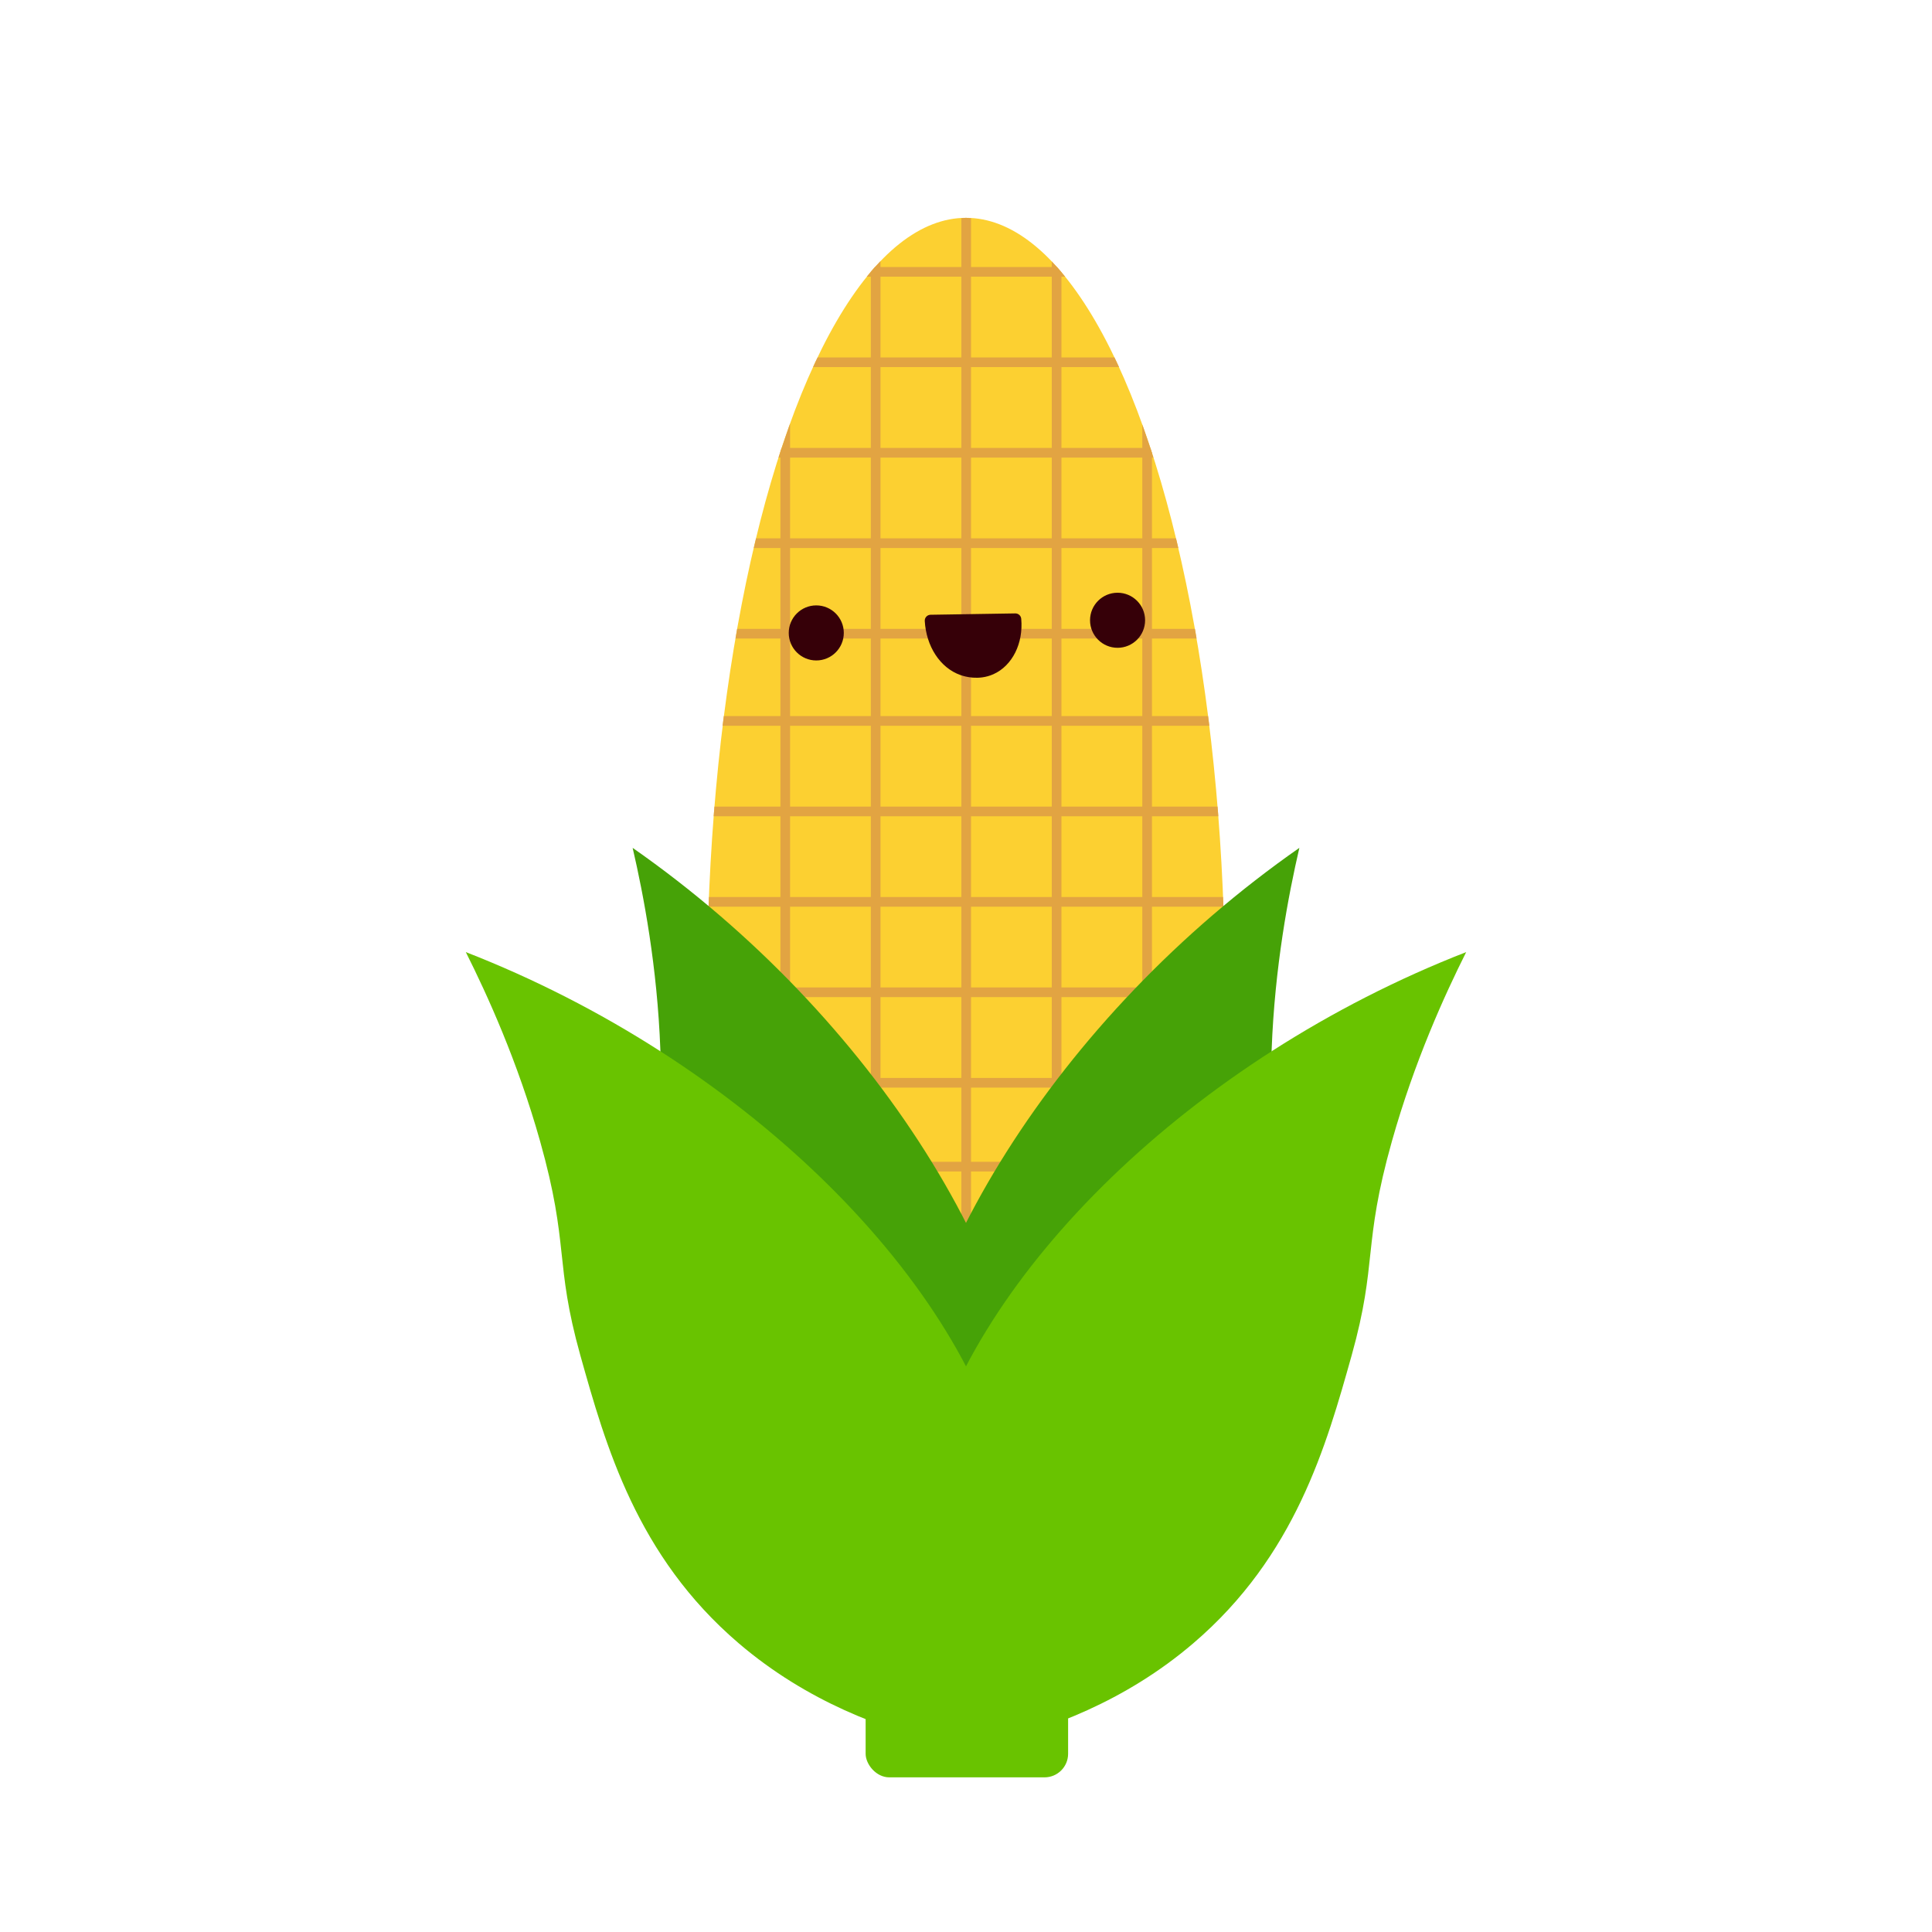
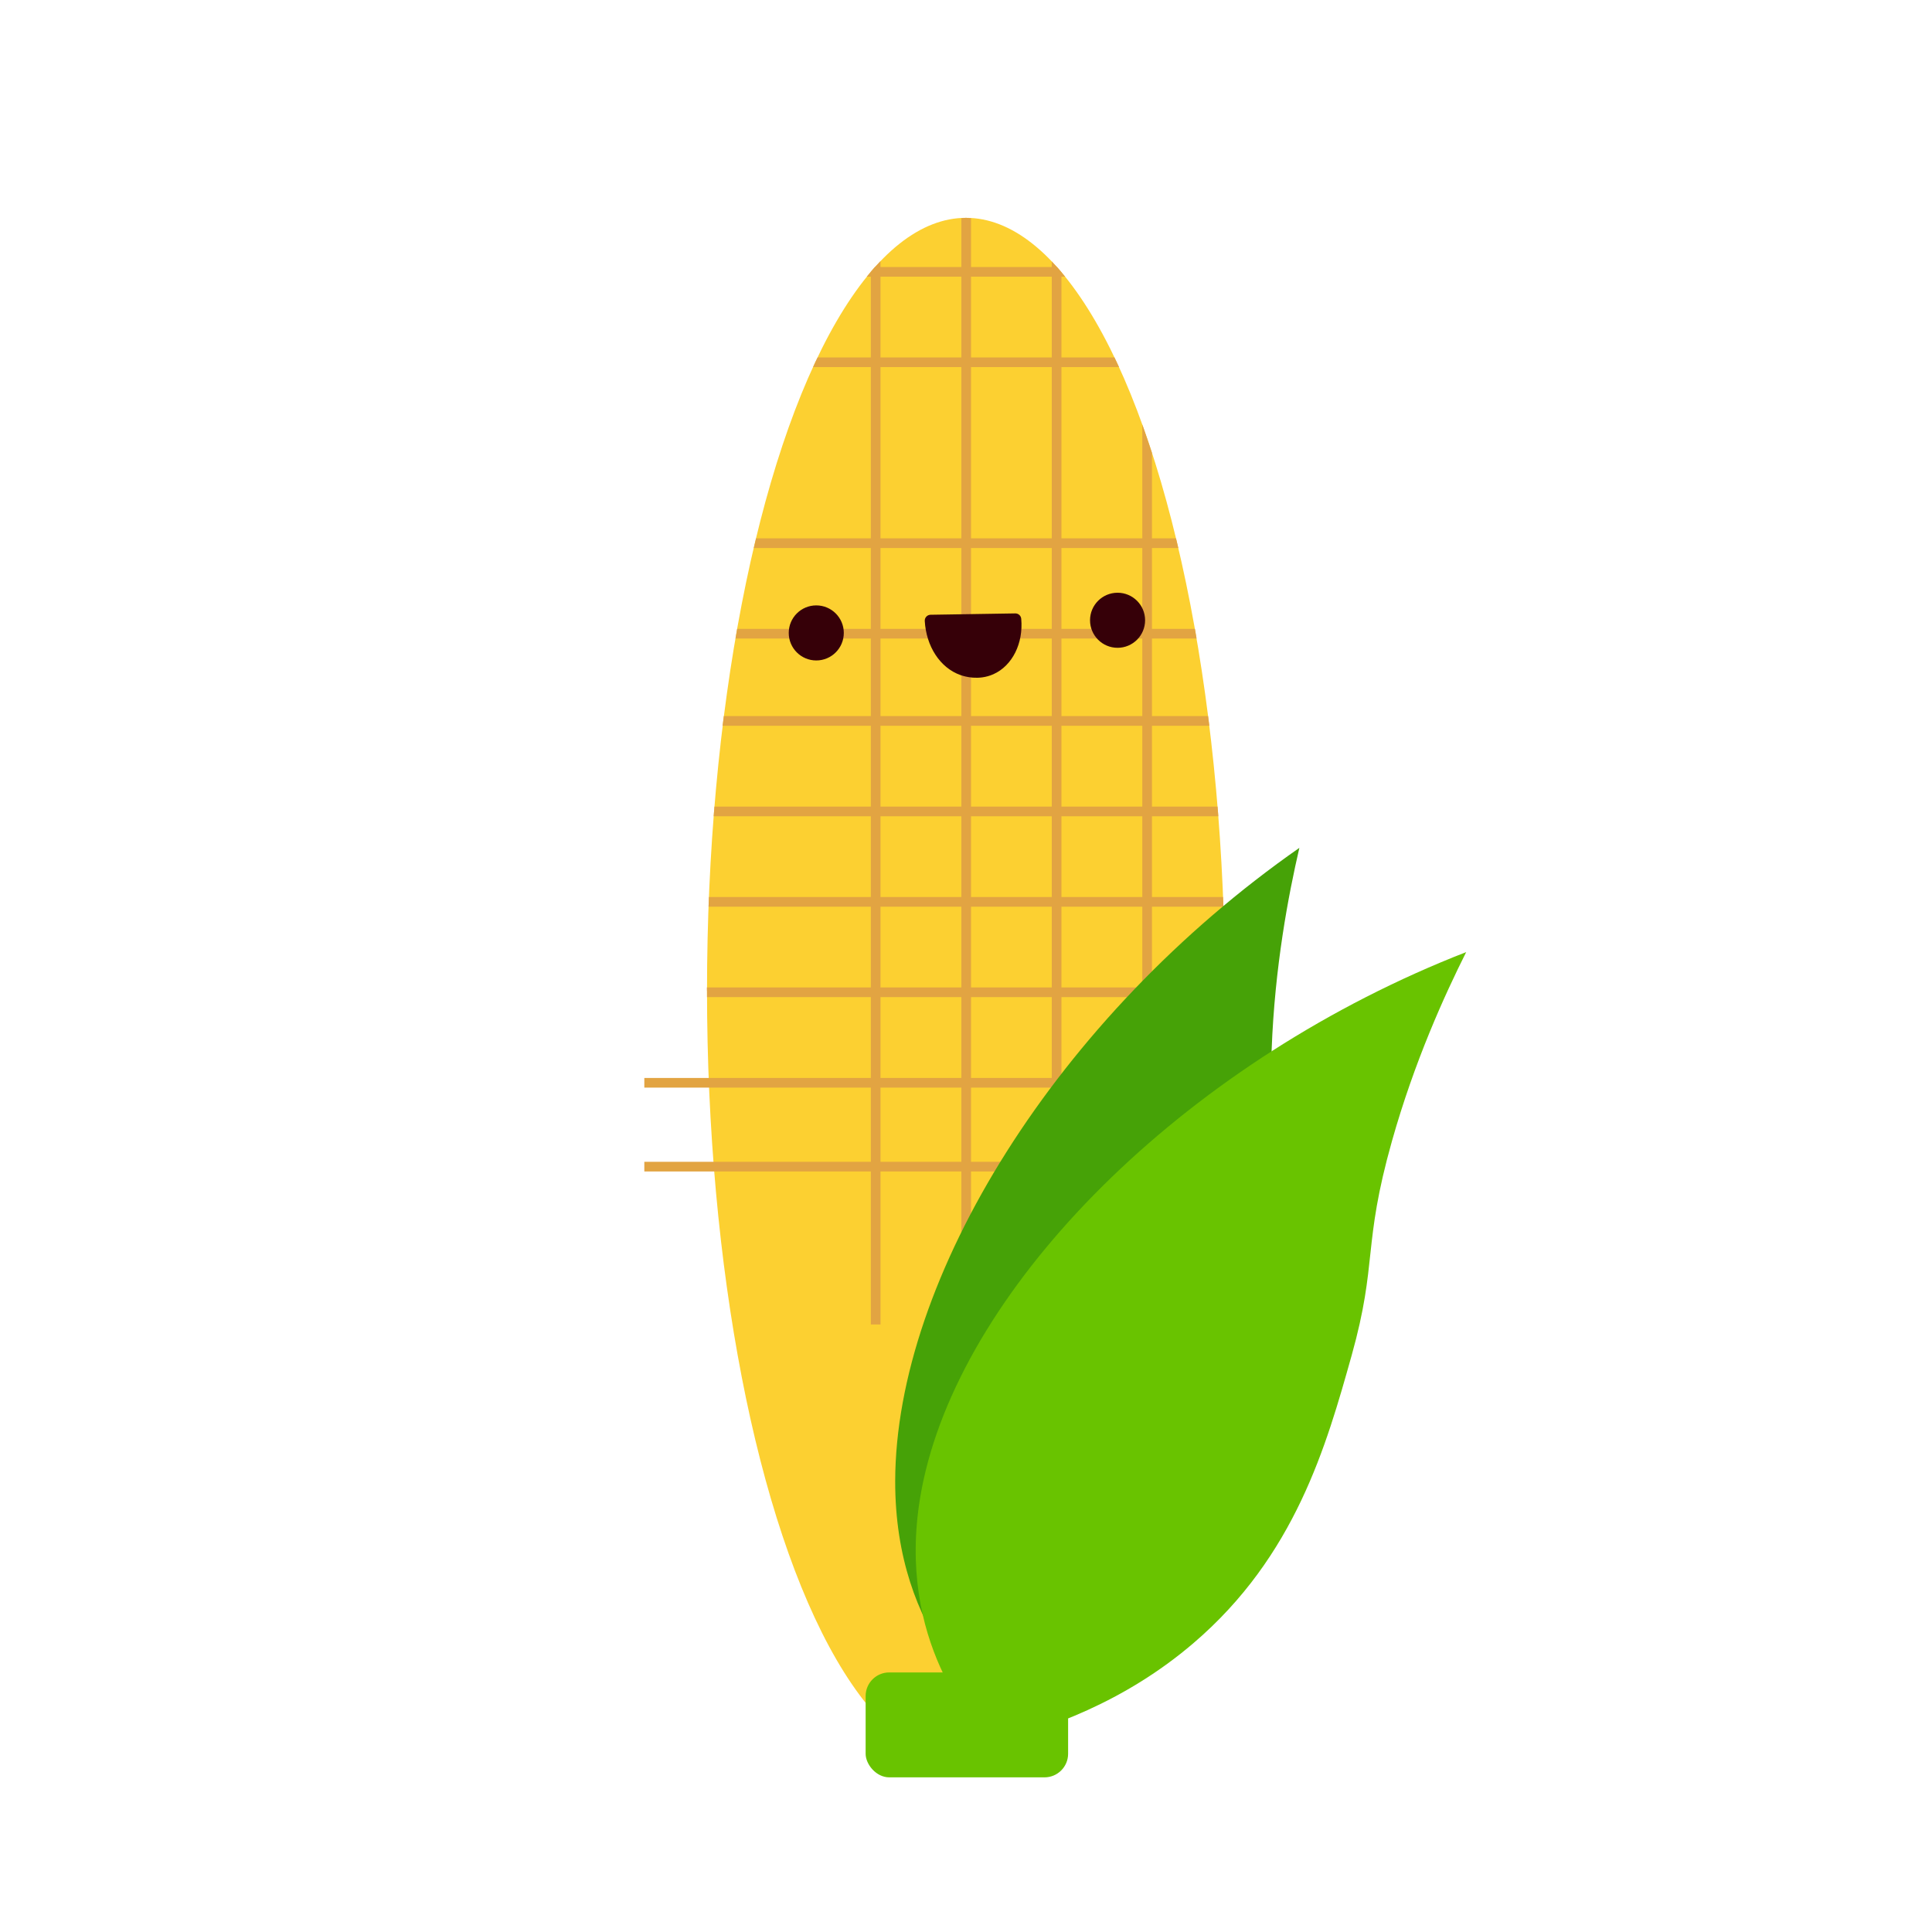
<svg xmlns="http://www.w3.org/2000/svg" viewBox="0 0 200 200">
  <ellipse fill="#fcd031" cx="100" cy="102.54" rx="26.81" ry="79.99" />
  <rect fill="#e2a442" x="66.7" y="111.59" width="71.62" height="1" />
  <rect fill="#e2a442" x="66.7" y="120.27" width="71.62" height="1" />
  <path fill="#e2a442" fill-rule="evenodd" d="M89.73,28.64h20.53c-.28-.35-.56-.68-.85-1h-18.83c-.29,.32-.57,.65-.85,1Z" />
  <path fill="#e2a442" fill-rule="evenodd" d="M84.17,38h31.67c-.16-.34-.31-.67-.47-1h-30.73c-.16,.33-.32,.66-.47,1Z" />
-   <path fill="#e2a442" fill-rule="evenodd" d="M80.6,47.37h38.8c-.11-.33-.21-.67-.32-1h-38.17c-.11,.33-.21,.67-.32,1Z" />
  <path fill="#e2a442" fill-rule="evenodd" d="M78.03,56.73h43.95c-.08-.34-.16-.67-.24-1h-43.47c-.08,.33-.16,.66-.24,1Z" />
  <path fill="#e2a442" fill-rule="evenodd" d="M76.14,66.1h47.73c-.06-.33-.11-.67-.17-1h-47.39c-.06,.33-.11,.67-.17,1Z" />
  <path fill="#e2a442" fill-rule="evenodd" d="M74.8,75.13h50.39c-.04-.34-.09-.67-.13-1h-50.13c-.04,.33-.09,.66-.13,1Z" />
  <path fill="#e2a442" fill-rule="evenodd" d="M73.88,84.5h52.24c-.03-.33-.05-.67-.08-1h-52.08c-.03,.33-.05,.67-.08,1Z" />
  <path fill="#e2a442" fill-rule="evenodd" d="M73.35,93.86h53.3c-.01-.34-.03-.67-.04-1h-53.22c-.01,.33-.03,.66-.04,1Z" />
  <path fill="#e2a442" fill-rule="evenodd" d="M73.19,102.54c0,.23,0,.46,0,.68h53.61c0-.23,0-.45,0-.68,0-.11,0-.21,0-.32h-53.62c0,.11,0,.21,0,.32Z" />
-   <path fill="#e2a442" fill-rule="evenodd" d="M80.79,46.77v90.33h1V43.85c-.34,.95-.67,1.92-1,2.92Z" />
  <path fill="#e2a442" fill-rule="evenodd" d="M90.15,28.15v108.96h1V27.03c-.34,.35-.67,.72-1,1.11Z" />
  <path fill="#e2a442" fill-rule="evenodd" d="M100.52,22.59c-.17,0-.34-.04-.52-.04-.16,0-.32,.03-.48,.04v114.51h1V22.59Z" />
  <path fill="#e2a442" fill-rule="evenodd" d="M109.88,28.19c-.33-.39-.66-.77-1-1.12v110.04h1V28.19Z" />
  <path fill="#e2a442" fill-rule="evenodd" d="M119.25,46.88c-.33-1-.66-1.98-1-2.93v93.15h1V46.88Z" />
  <g>
    <circle fill="#360008" cx="84.5" cy="65.52" r="2.85" />
    <circle fill="#360008" cx="115.69" cy="64.21" r="2.85" />
    <path fill="#360008" stroke="#360008" stroke-linecap="round" stroke-linejoin="round" stroke-width="1.22" d="M105.11,64.11c.21,2.33-.84,4.38-2.53,5.13-1.31,.58-2.57,.2-2.94,.07-1.86-.65-3.16-2.65-3.3-5.06l8.77-.14Z" />
  </g>
  <g>
    <g>
      <path fill="#46a207" fill-rule="evenodd" d="M105.85,179.24c-3.59-2.41-13.21-9.96-13.18-25.92,.04-21.01,16.78-48.06,41.84-65.55-1.13,4.86-2.55,12.3-2.87,20.91-.41,11.31,1.54,12.52,1.18,22.61-.34,9.67-.76,21.62-8.93,32.92-5.49,7.61-12.59,12.29-18.05,15.04Z" />
-       <path fill="#46a207" fill-rule="evenodd" d="M94.15,179.24c3.59-2.41,13.21-9.96,13.18-25.92-.04-21.01-16.78-48.06-41.84-65.55,1.13,4.86,2.55,12.3,2.87,20.91,.41,11.31-1.54,12.52-1.18,22.61,.34,9.67,.76,21.62,8.93,32.92,5.49,7.61,12.59,12.29,18.05,15.04Z" />
    </g>
    <rect fill="#69c300" x="89.61" y="173.13" width="20.96" height="10.86" rx="2.44" ry="2.44" />
    <path fill="#69c300" fill-rule="evenodd" d="M102.5,180.44c-2.91-3.18-10.45-12.75-6.67-28.21,4.98-20.34,27.55-42.61,55.95-53.67-2.23,4.44-5.36,11.31-7.69,19.58-3.06,10.86-1.46,12.49-4.17,22.18-2.61,9.29-5.82,20.76-16.39,29.79-7.11,6.08-15.09,8.94-21.02,10.32Z" />
-     <path fill="#69c300" fill-rule="evenodd" d="M97.5,180.44c2.91-3.18,10.45-12.75,6.67-28.21-4.98-20.34-27.55-42.61-55.95-53.67,2.23,4.44,5.36,11.31,7.69,19.58,3.06,10.86,1.46,12.49,4.17,22.18,2.61,9.29,5.82,20.76,16.39,29.79,7.11,6.08,15.09,8.94,21.02,10.32Z" />
  </g>
</svg>